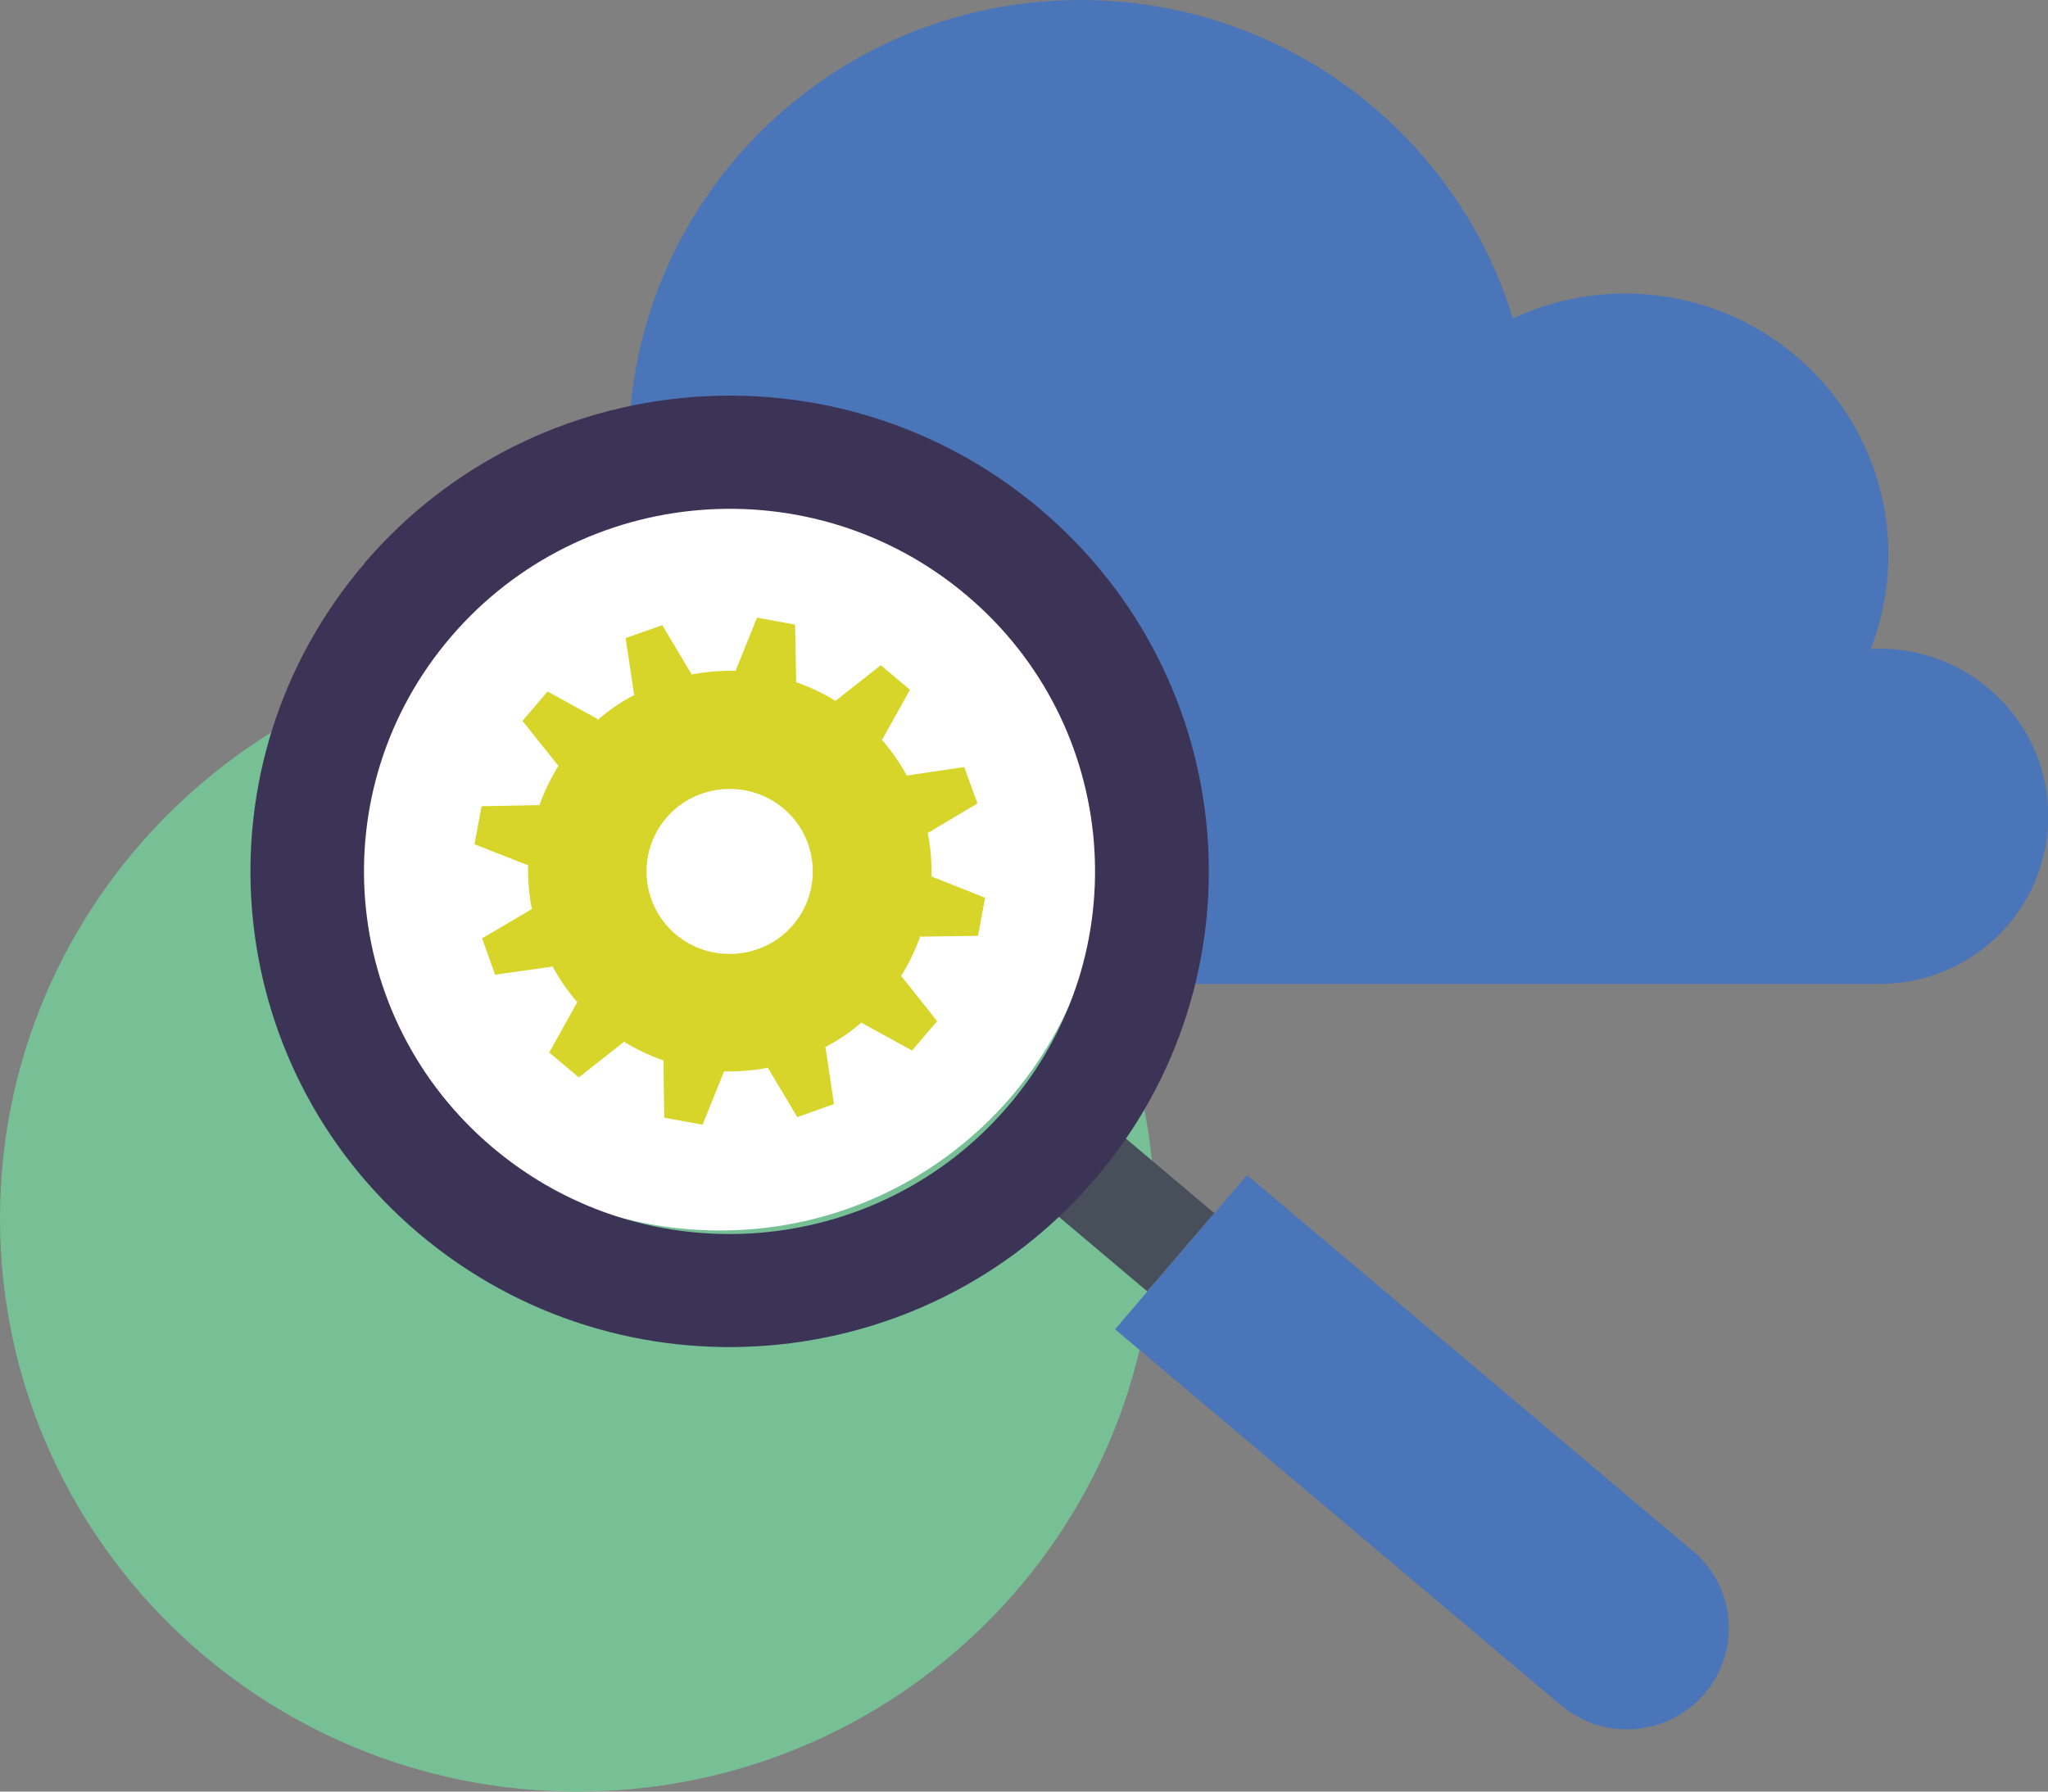
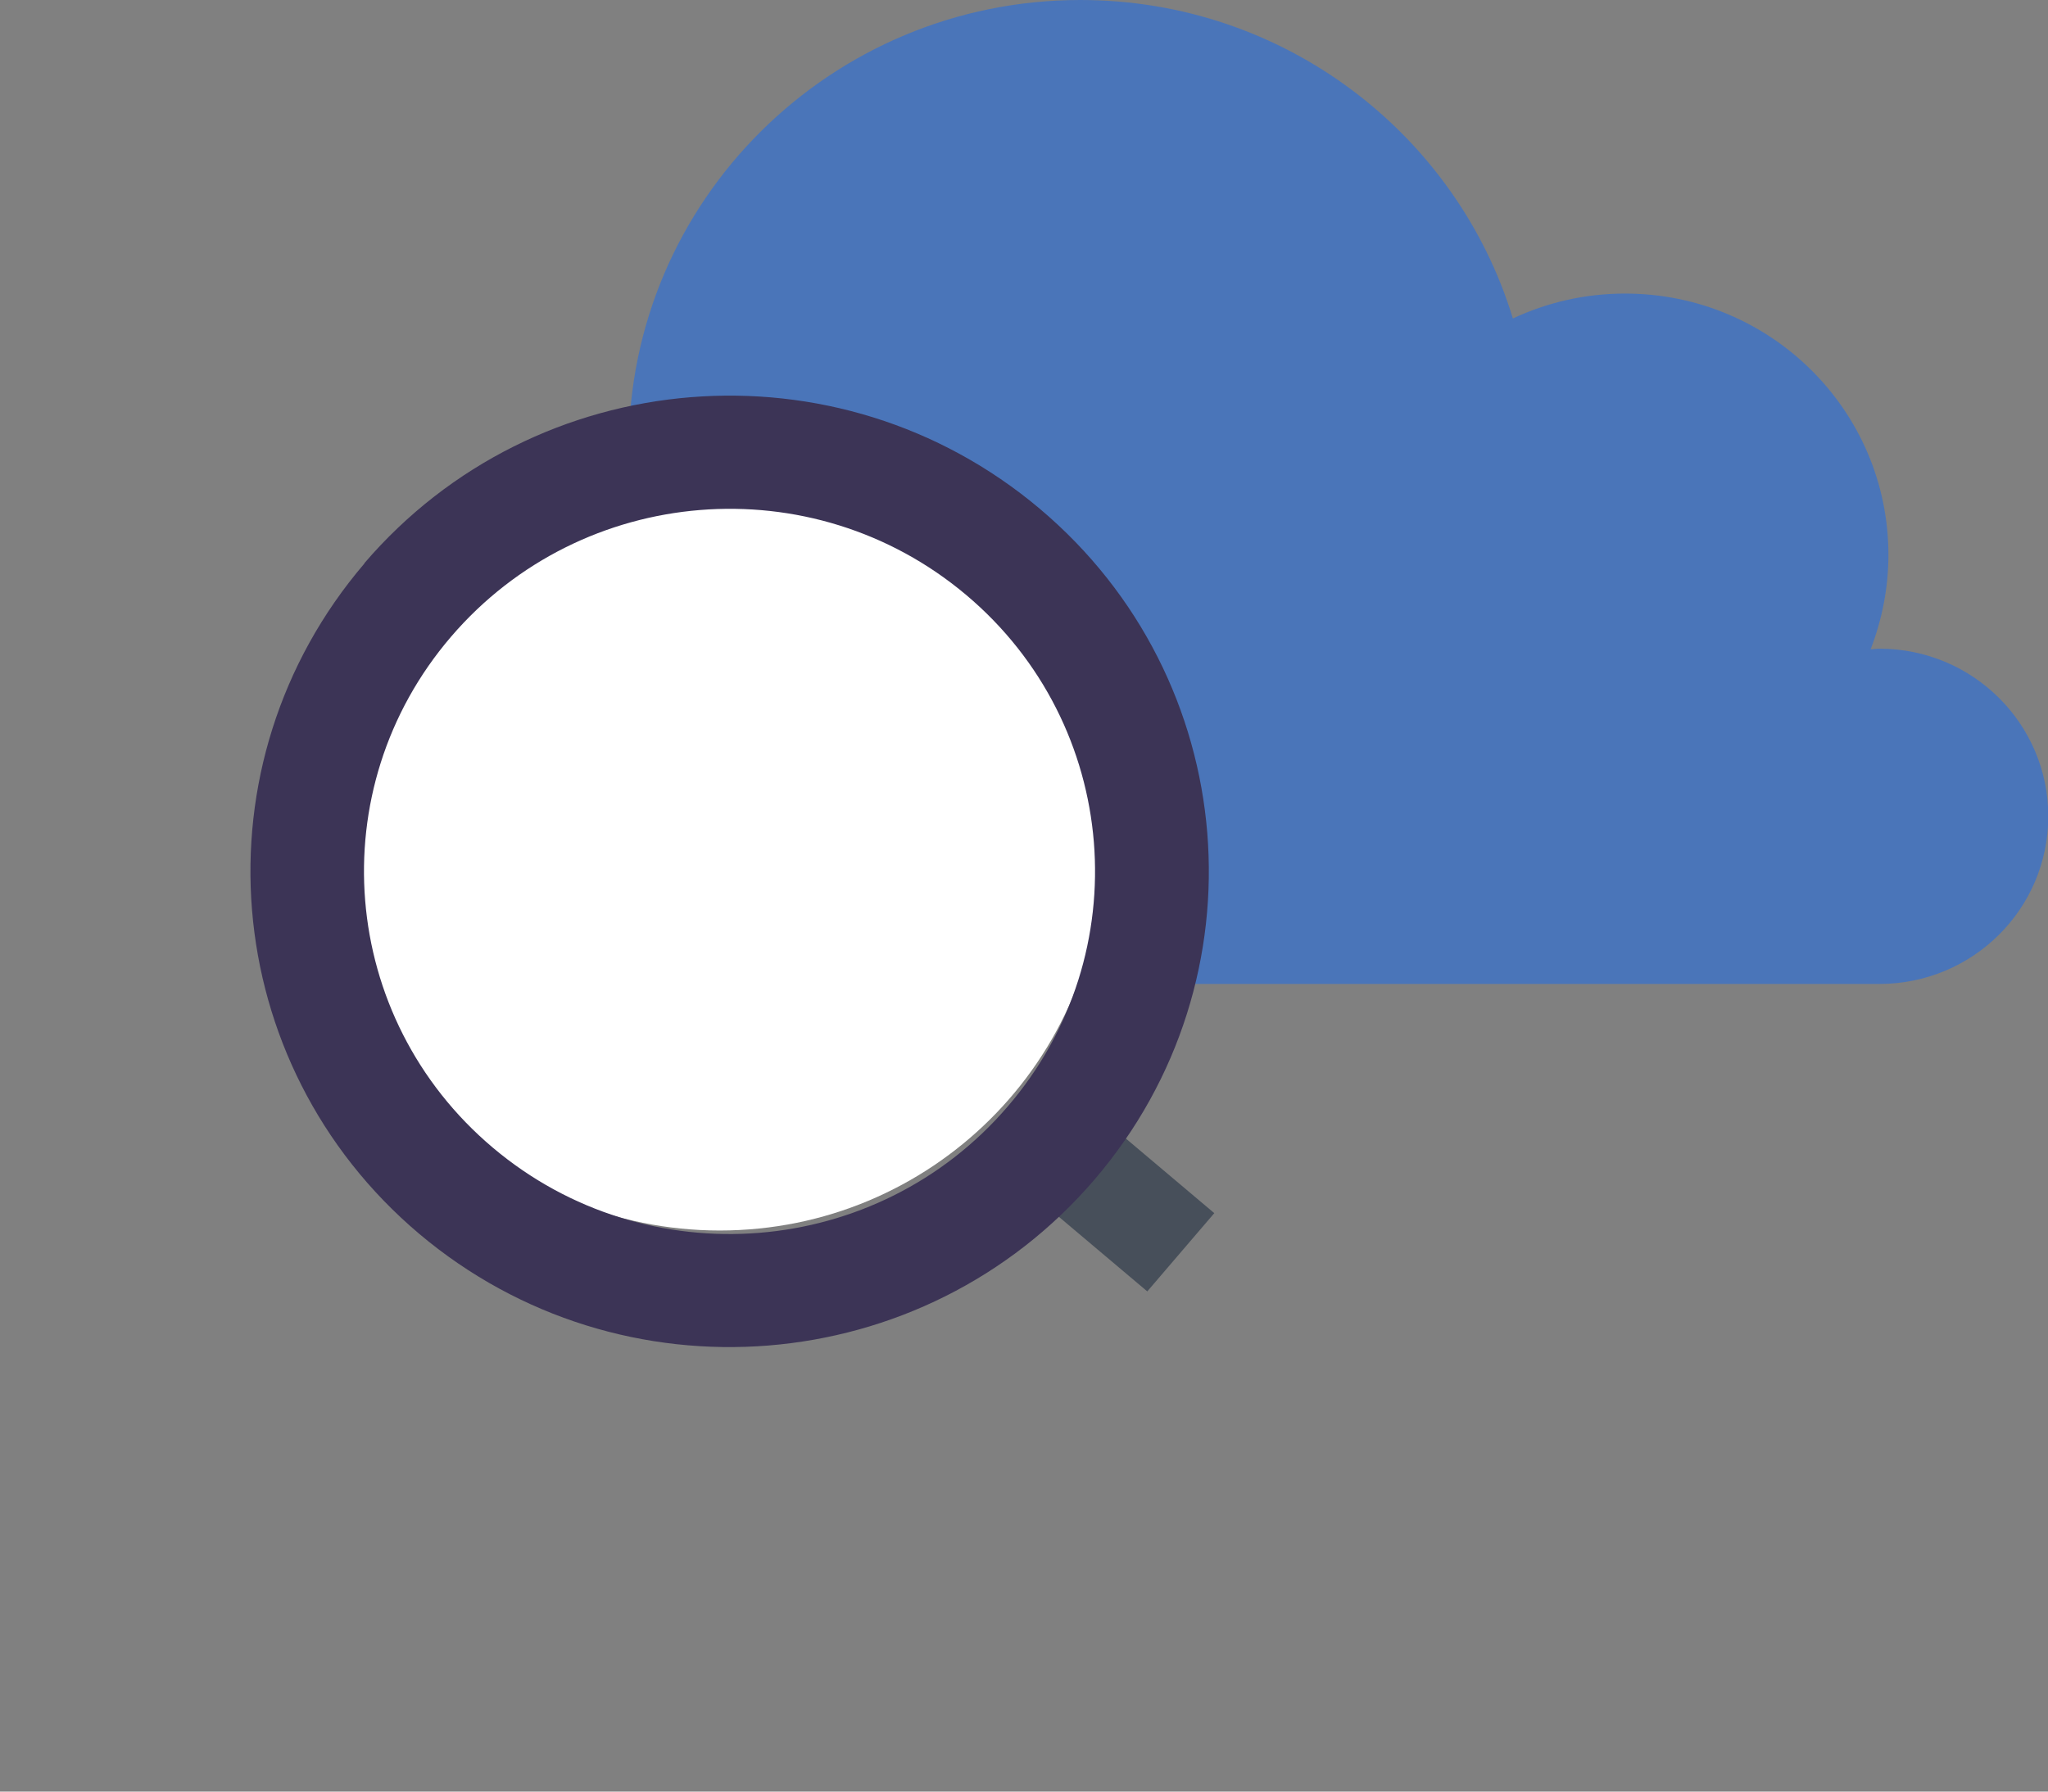
<svg xmlns="http://www.w3.org/2000/svg" width="152" height="133" viewBox="0 0 152 133" fill="none">
  <rect x="0" y="0" width="152" height="133" fill="#808080" stroke="none" />
  <g clip-path="url(#clip0_2905_602)">
-     <path d="M42.855 133C66.523 133 85.709 113.951 85.709 90.453C85.709 66.955 66.523 47.907 42.855 47.907C19.187 47.907 0 66.955 0 90.453C0 113.951 19.187 133 42.855 133Z" fill="#77C096" />
    <path d="M46.663 34.237H46.684C46.684 33.925 46.663 33.614 46.663 33.281C46.663 14.896 61.666 0 80.185 0C95.335 0 108.12 9.972 112.284 23.642C114.816 22.457 117.62 21.793 120.612 21.793C131.41 21.793 140.156 30.477 140.156 41.196C140.156 43.669 139.675 46.016 138.838 48.197C139.047 48.197 139.257 48.156 139.487 48.156C146.413 48.156 152.021 53.724 152.021 60.6C152.021 67.476 146.413 73.044 139.487 73.044H46.663C35.866 73.044 27.119 64.36 27.119 53.64C27.119 42.921 35.866 34.237 46.663 34.237Z" fill="#4A75B9" />
    <path d="M53.422 91.347C69.093 91.347 81.796 78.734 81.796 63.176C81.796 47.618 69.093 35.005 53.422 35.005C37.751 35.005 25.047 47.618 25.047 63.176C25.047 78.734 37.751 91.347 53.422 91.347Z" fill="white" />
    <path d="M83.139 84.166L78.166 89.976L85.15 95.868L90.123 90.059L83.139 84.166Z" fill="#474F5A" />
    <path d="M27.056 41.82C14.334 56.694 16.154 78.965 31.116 91.596C46.098 104.227 68.53 102.42 81.252 87.545C93.975 72.67 92.154 50.4 77.172 37.769C62.19 25.137 39.758 26.966 27.035 41.82H27.056ZM74.807 82.123C65.119 93.445 48.002 94.837 36.577 85.197C25.152 75.558 23.771 58.585 33.48 47.263C43.19 35.94 60.285 34.548 71.71 44.167C83.136 53.786 84.517 70.8 74.807 82.123Z" fill="#3C3456" />
-     <path d="M92.552 87.233L125.655 115.154C128.836 117.834 129.213 122.571 126.513 125.729C123.814 128.887 119.043 129.281 115.862 126.601L82.759 98.68L92.552 87.233Z" fill="#4A75B9" />
-     <path d="M67.567 51.23L65.37 49.382L62.022 52.02L62.127 52.103C61.143 51.48 60.118 51.002 59.051 50.628H59.093L59.009 46.369L56.184 45.85L54.594 49.797H54.657C53.526 49.776 52.376 49.859 51.267 50.088H51.35L49.153 46.411L46.433 47.366L47.061 51.563H47.144C46.14 52.062 45.177 52.726 44.278 53.516L44.382 53.391L40.637 51.334L38.774 53.516L41.432 56.84L41.516 56.736C40.888 57.733 40.386 58.772 40.009 59.852V59.769L35.74 59.852L35.217 62.677L39.193 64.236V64.152C39.172 65.295 39.256 66.417 39.486 67.539V67.476L35.782 69.658L36.745 72.358L40.992 71.756V71.714C41.516 72.691 42.164 73.626 42.917 74.478L42.834 74.415L40.762 78.134L42.959 79.983L46.307 77.344L46.224 77.282C47.207 77.885 48.233 78.383 49.279 78.736H49.237L49.3 82.974L52.145 83.494L53.736 79.546H53.631C54.782 79.546 55.933 79.484 57.042 79.256H56.979L59.176 82.933L61.897 81.956L61.269 77.76H61.185C62.19 77.261 63.152 76.597 64.031 75.828L63.947 75.932L67.693 77.988L69.555 75.807L66.898 72.462L66.814 72.566C67.442 71.569 67.944 70.53 68.321 69.45V69.533L72.589 69.471L73.112 66.645L69.137 65.067V65.15C69.158 64.007 69.074 62.885 68.844 61.763V61.846L72.547 59.644L71.564 56.944L67.316 57.567V57.608C66.793 56.632 66.144 55.697 65.37 54.825L65.475 54.908L67.546 51.189L67.567 51.23ZM58.862 68.66C56.665 71.237 52.752 71.548 50.158 69.367C47.563 67.186 47.249 63.301 49.446 60.725C51.643 58.148 55.556 57.837 58.151 60.018C60.746 62.2 61.06 66.085 58.862 68.66Z" fill="#D7D529" />
  </g>
  <defs>
    <clipPath id="clip0_2905_602">
      <rect width="152" height="133" fill="white" />
    </clipPath>
  </defs>
</svg>